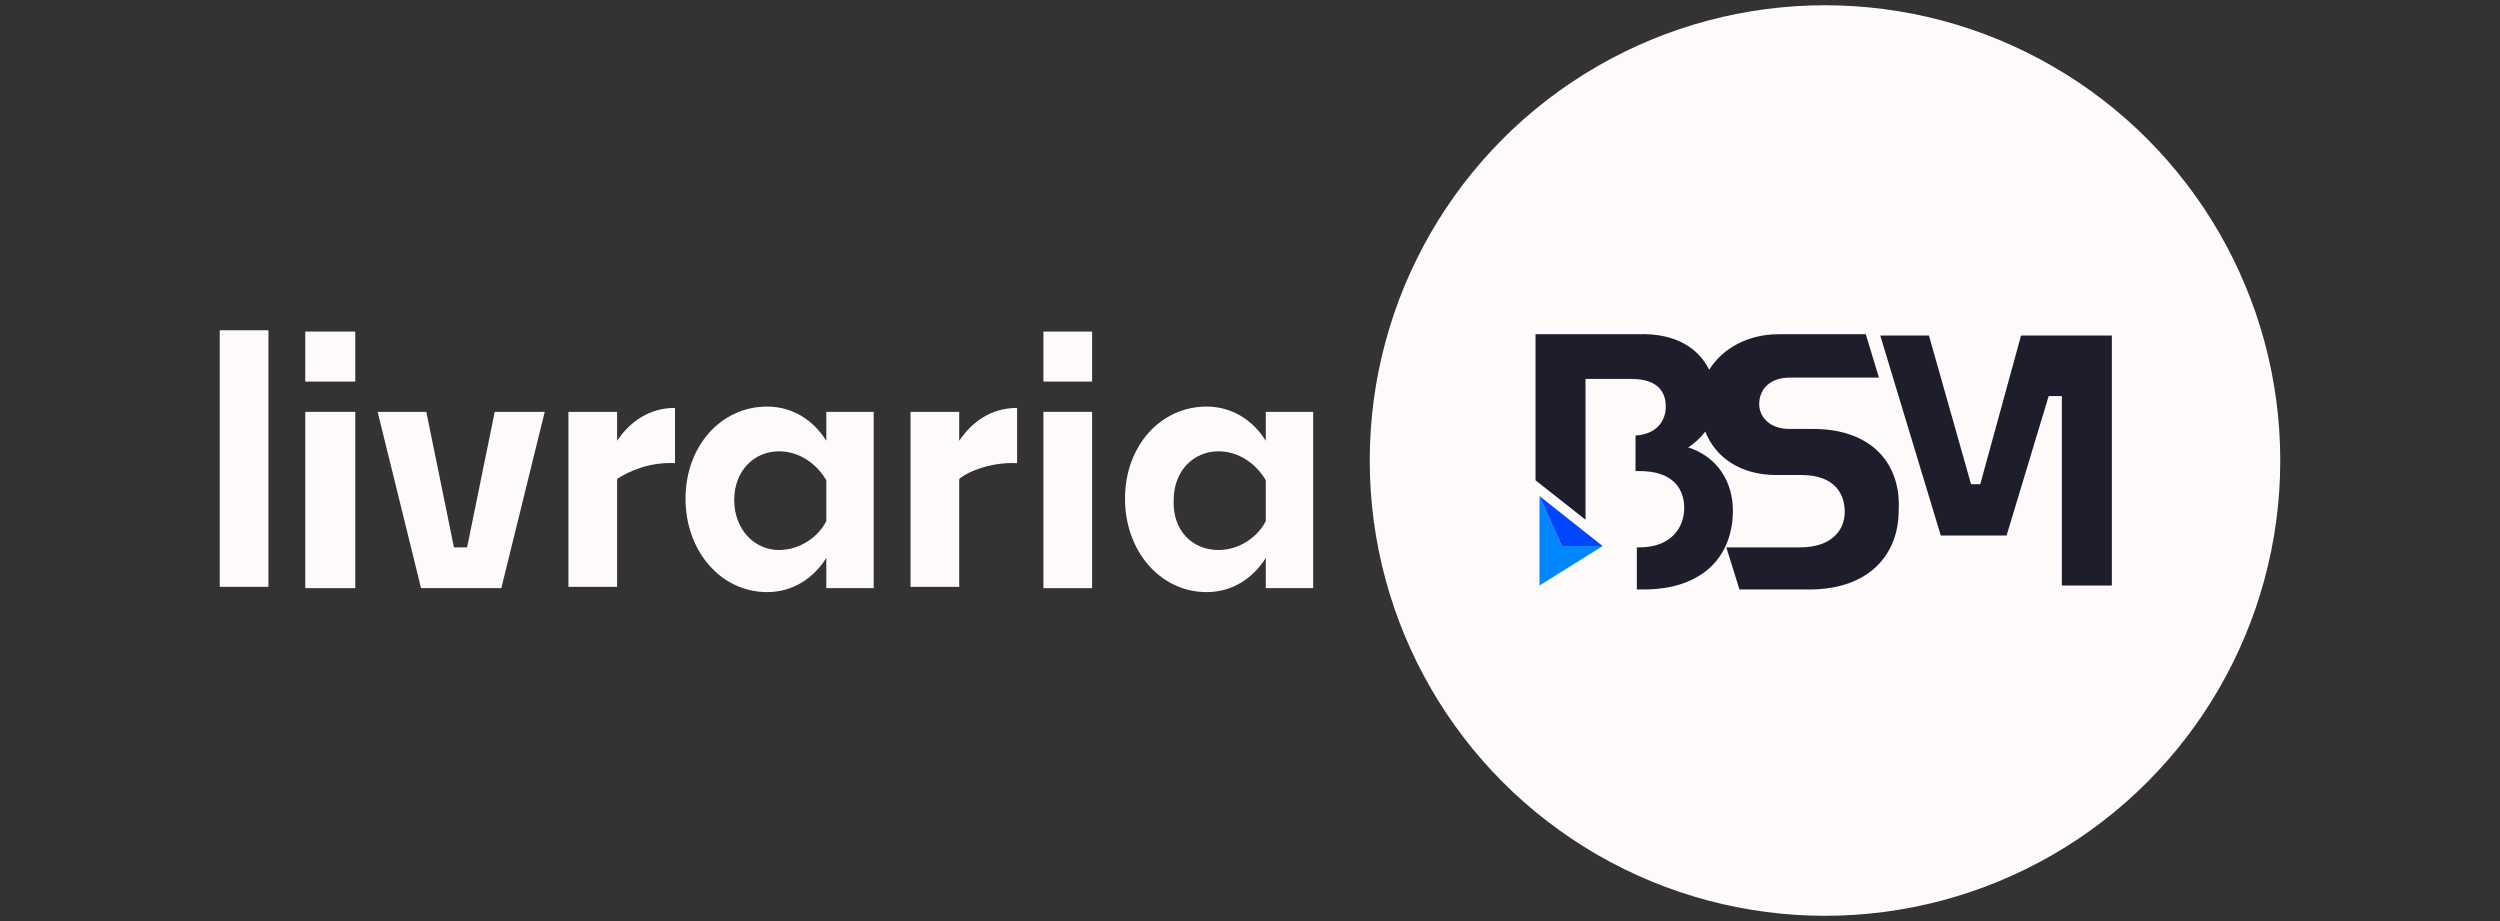
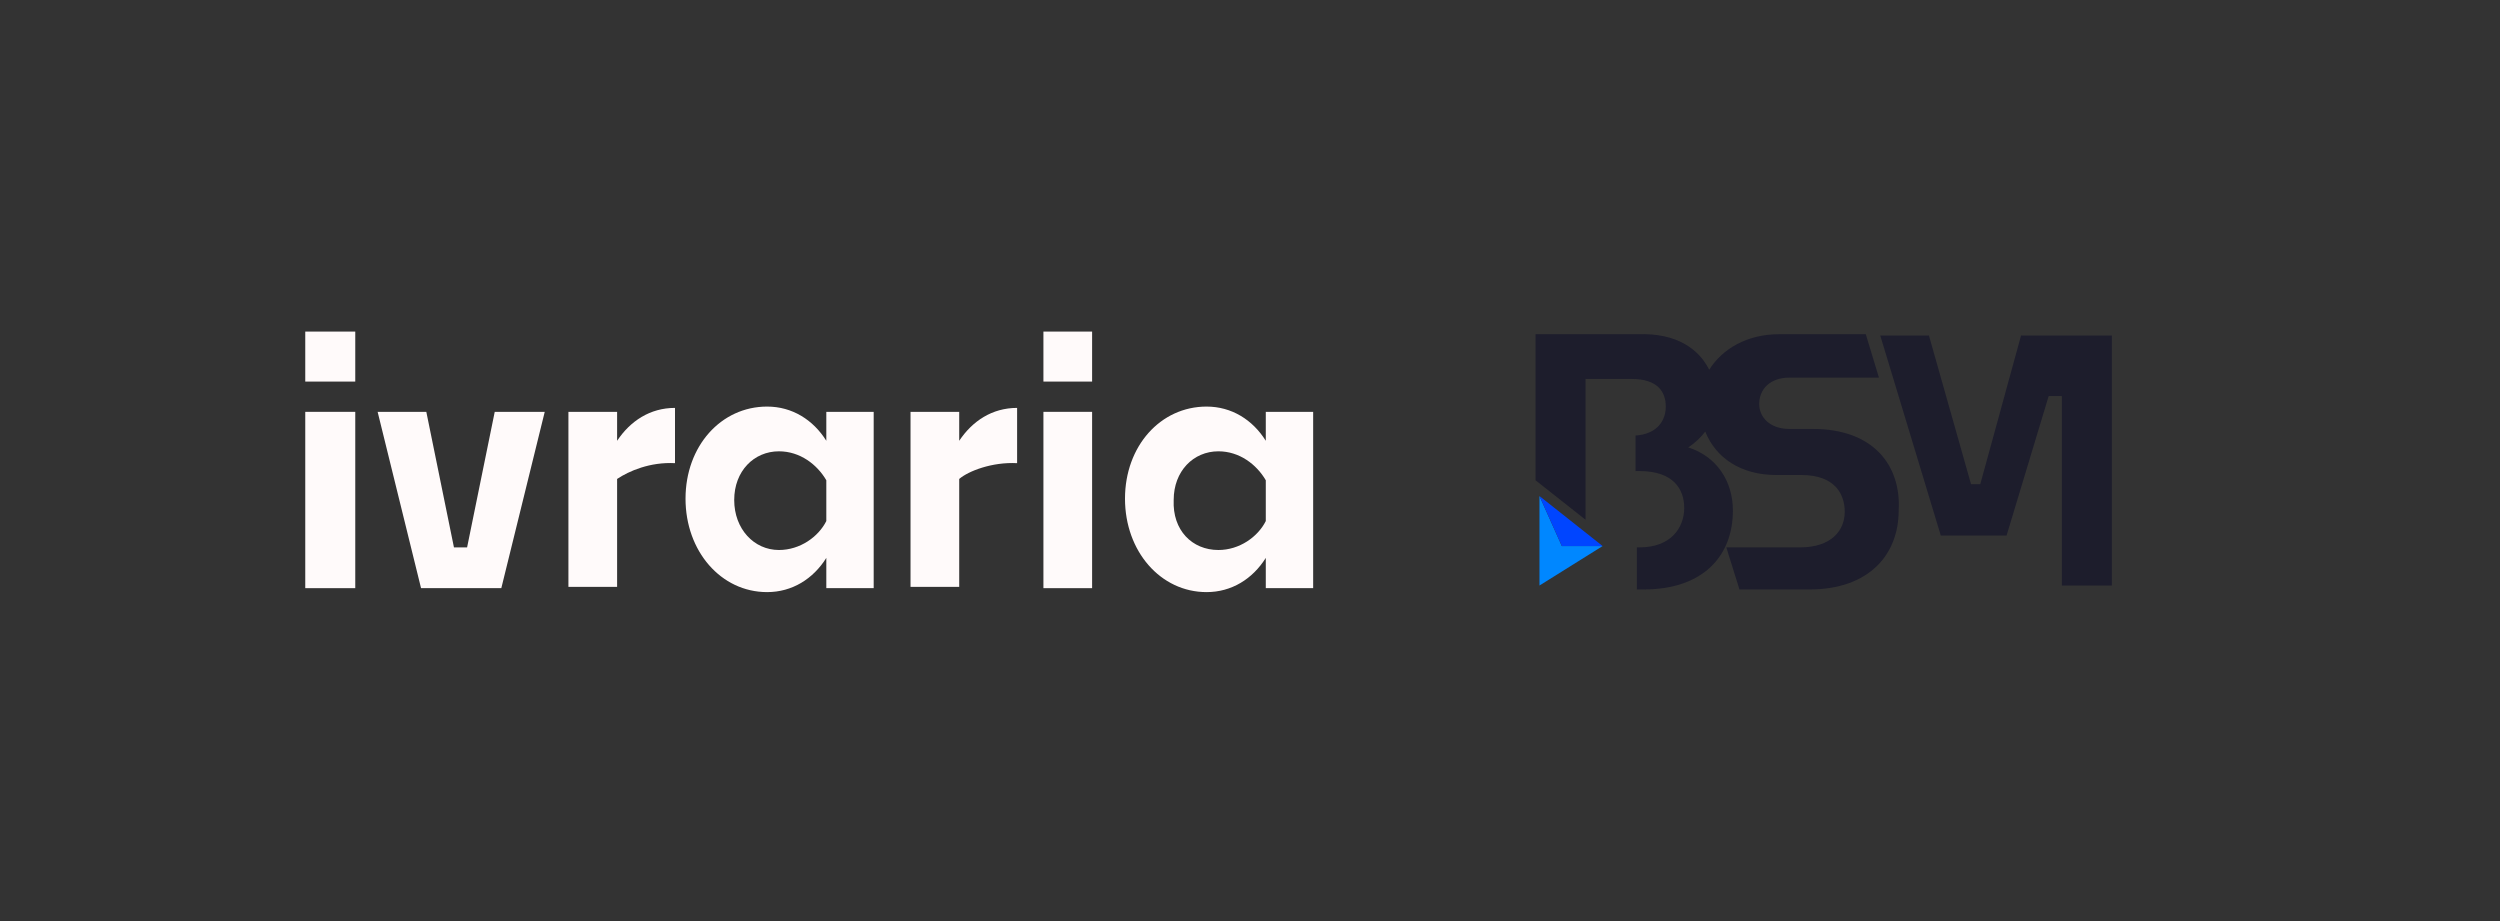
<svg xmlns="http://www.w3.org/2000/svg" version="1.1" id="Camada_1" x="0px" y="0px" viewBox="0 0 190 70" style="enable-background:new 0 0 190 70;" xml:space="preserve">
  <rect x="0" y="0" width="190" height="70" fill="#333333" stroke="none" />
  <style type="text/css">
	.st0{fill:#FFFAFA;}
	.st1{fill:#1D1D2C;}
	.st2{fill:#0087FF;}
	.st3{fill:#0045FF;}
</style>
  <g>
    <g>
-       <circle class="st0" cx="138.7" cy="35" r="34.6" />
      <g>
        <g>
          <path class="st1" d="M137.8,32.6h-1.8c-1.5,0-2.3-0.9-2.3-1.9c0-1.1,0.8-2,2.3-2h6.8l-1-3.3h-6.6c-2.4,0-4.3,1.1-5.3,2.7      c-0.8-1.6-2.5-2.8-5.4-2.7h-7.8v11.1l3.8,3V28.8h3.5c2,0,2.6,1,2.6,2.1s-0.7,2.1-2.3,2.2v2.7h0.3c2.6,0,3.4,1.4,3.4,2.8      c0,1.5-1,3-3.4,3h-0.2v3.2h0.5c4.6,0,6.8-2.6,6.8-6c0-2.2-1.2-4.1-3.4-4.8c0.5-0.3,1-0.8,1.3-1.2c0.8,2,2.7,3.3,5.4,3.3h1.9      c2.6,0,3.3,1.5,3.3,2.8c0,1.4-1,2.7-3.4,2.7h-5.6l1,3.2h5.3c4.6,0,6.8-2.7,6.8-6C144.5,35.3,142.3,32.6,137.8,32.6z" />
          <polygon class="st1" points="153.6,25.5 150.5,36.8 149.8,36.8 146.6,25.5 142.9,25.5 147.5,40.7 152.5,40.7 155.7,30.1       156.7,30.1 156.7,44.5 160.5,44.5 160.5,25.5     " />
        </g>
      </g>
      <g>
        <polygon class="st2" points="121.8,41.5 117,44.5 117,37.7 118.7,41.5    " />
        <polygon class="st3" points="121.8,41.5 118.7,41.5 117,37.7    " />
      </g>
    </g>
    <g>
-       <path class="st0" d="M16.7,44.7V25.1h3.7v19.5h-3.7V44.7z" />
      <path class="st0" d="M23.2,29v-3.8H27V29H23.2z M23.2,44.7V31.3H27v13.4h-3.7V44.7z" />
      <path class="st0" d="M32,44.7l-3.3-13.4h3.7l2.1,10.3h1l2.1-10.3h3.8l-3.3,13.4C38.1,44.7,32,44.7,32,44.7z" />
      <path class="st0" d="M46.9,36.4v8.2h-3.7V31.3h3.7v2.2c1-1.5,2.5-2.5,4.4-2.5v4.2C49.4,35.1,47.8,35.8,46.9,36.4z" />
      <path class="st0" d="M62.8,42.4c-1,1.6-2.6,2.6-4.5,2.6c-3.5,0-6.2-3.1-6.2-7.1s2.7-7,6.2-7c1.9,0,3.5,1,4.5,2.6v-2.2h3.6v13.4    h-3.6V42.4z M59.2,41.8c1.6,0,3-1,3.6-2.2v-3.1c-0.7-1.2-2-2.2-3.6-2.2c-1.9,0-3.4,1.5-3.4,3.7S57.3,41.8,59.2,41.8z" />
      <path class="st0" d="M72.9,36.4v8.2h-3.7V31.3h3.7v2.2c1-1.5,2.5-2.5,4.4-2.5v4.2C75.4,35.1,73.6,35.8,72.9,36.4z" />
      <path class="st0" d="M79.3,29v-3.8h3.7V29H79.3z M79.3,44.7V31.3h3.7v13.4h-3.7V44.7z" />
      <path class="st0" d="M96.2,42.4c-1,1.6-2.6,2.6-4.5,2.6c-3.5,0-6.2-3.1-6.2-7.1s2.7-7,6.2-7c1.9,0,3.5,1,4.5,2.6v-2.2h3.6v13.4    h-3.6V42.4z M92.6,41.8c1.6,0,3-1,3.6-2.2v-3.1c-0.7-1.2-2-2.2-3.6-2.2c-1.9,0-3.4,1.5-3.4,3.7C89.1,40.3,90.6,41.8,92.6,41.8z" />
    </g>
  </g>
</svg>